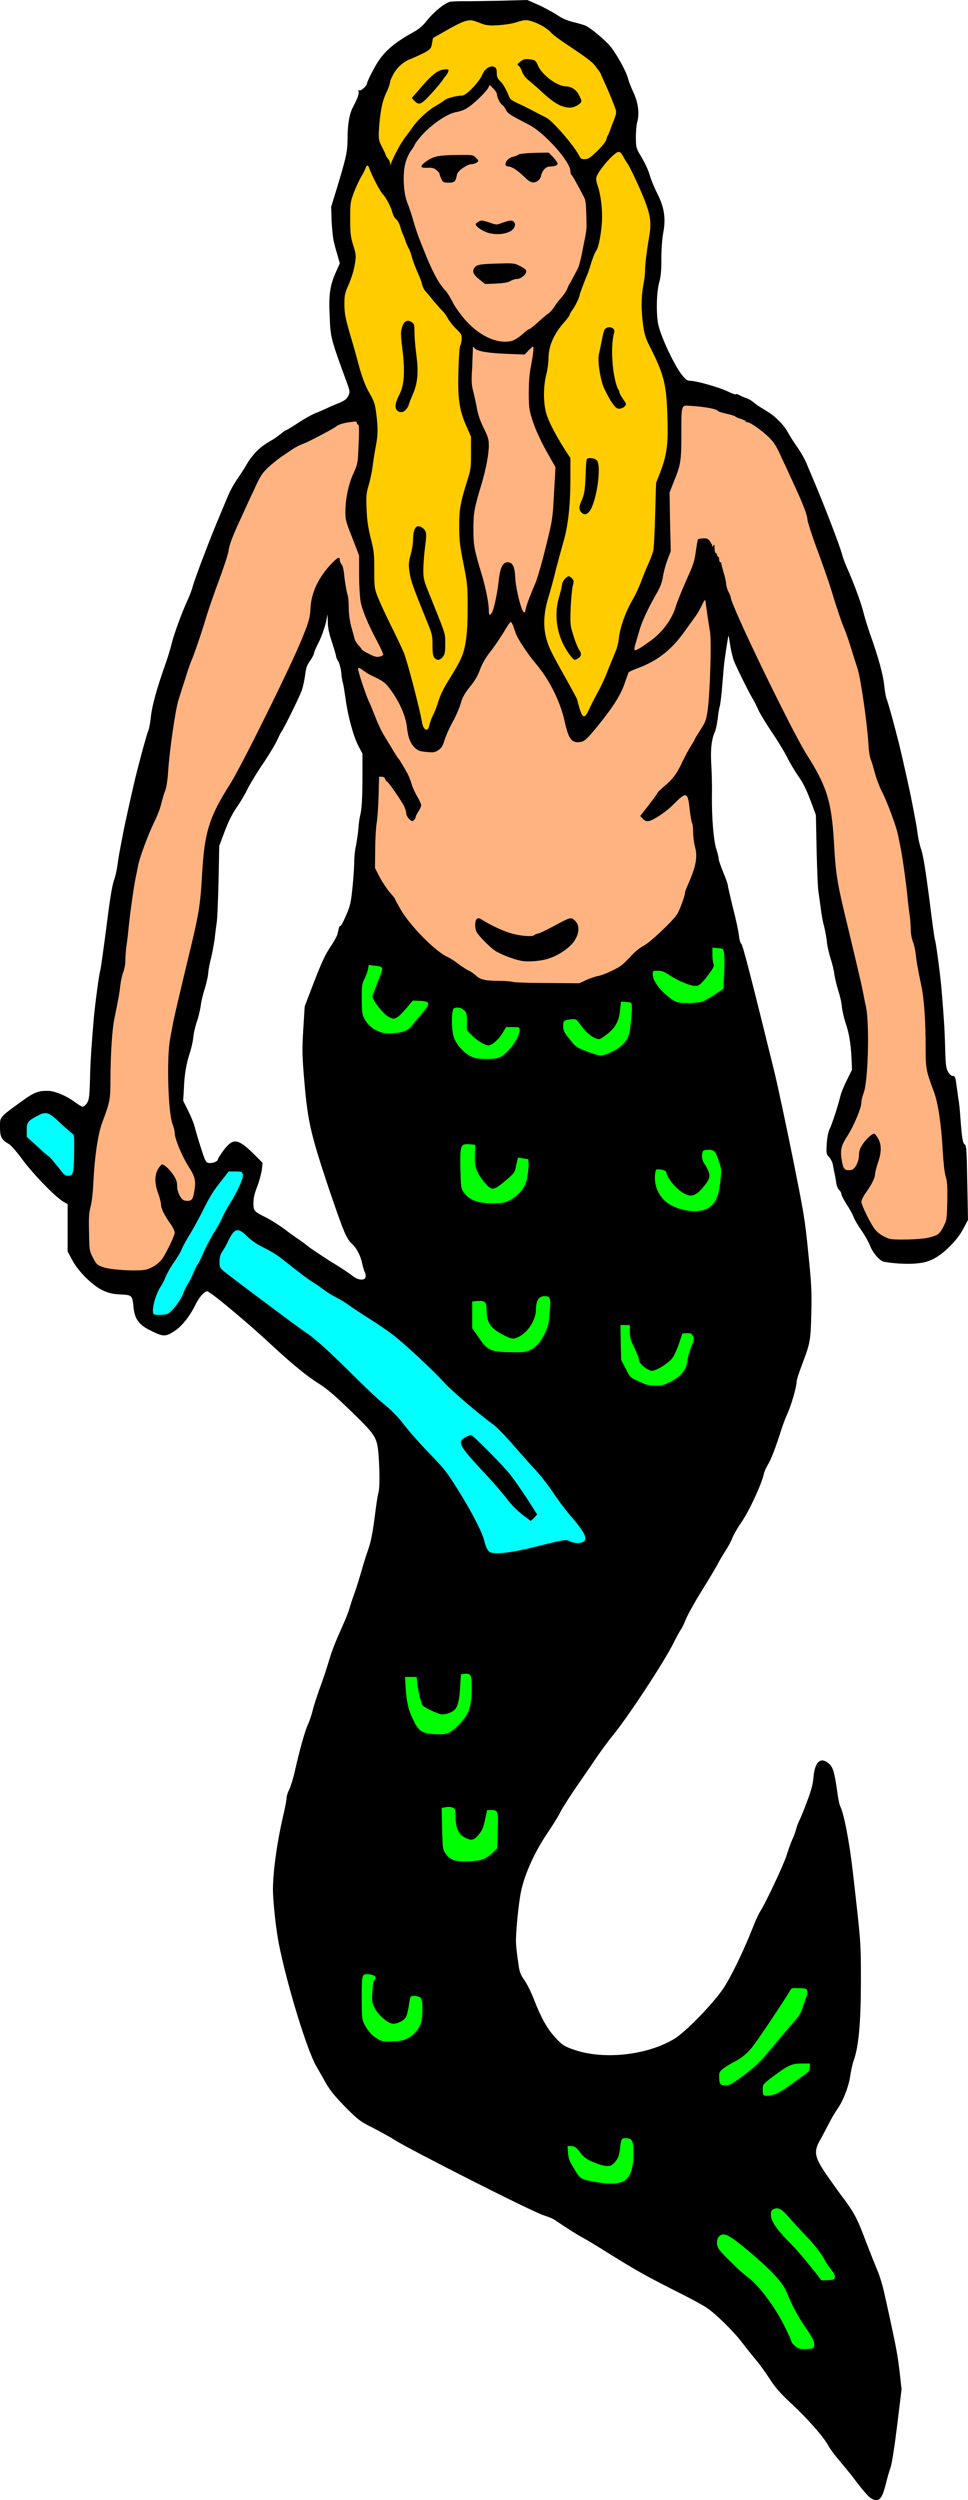
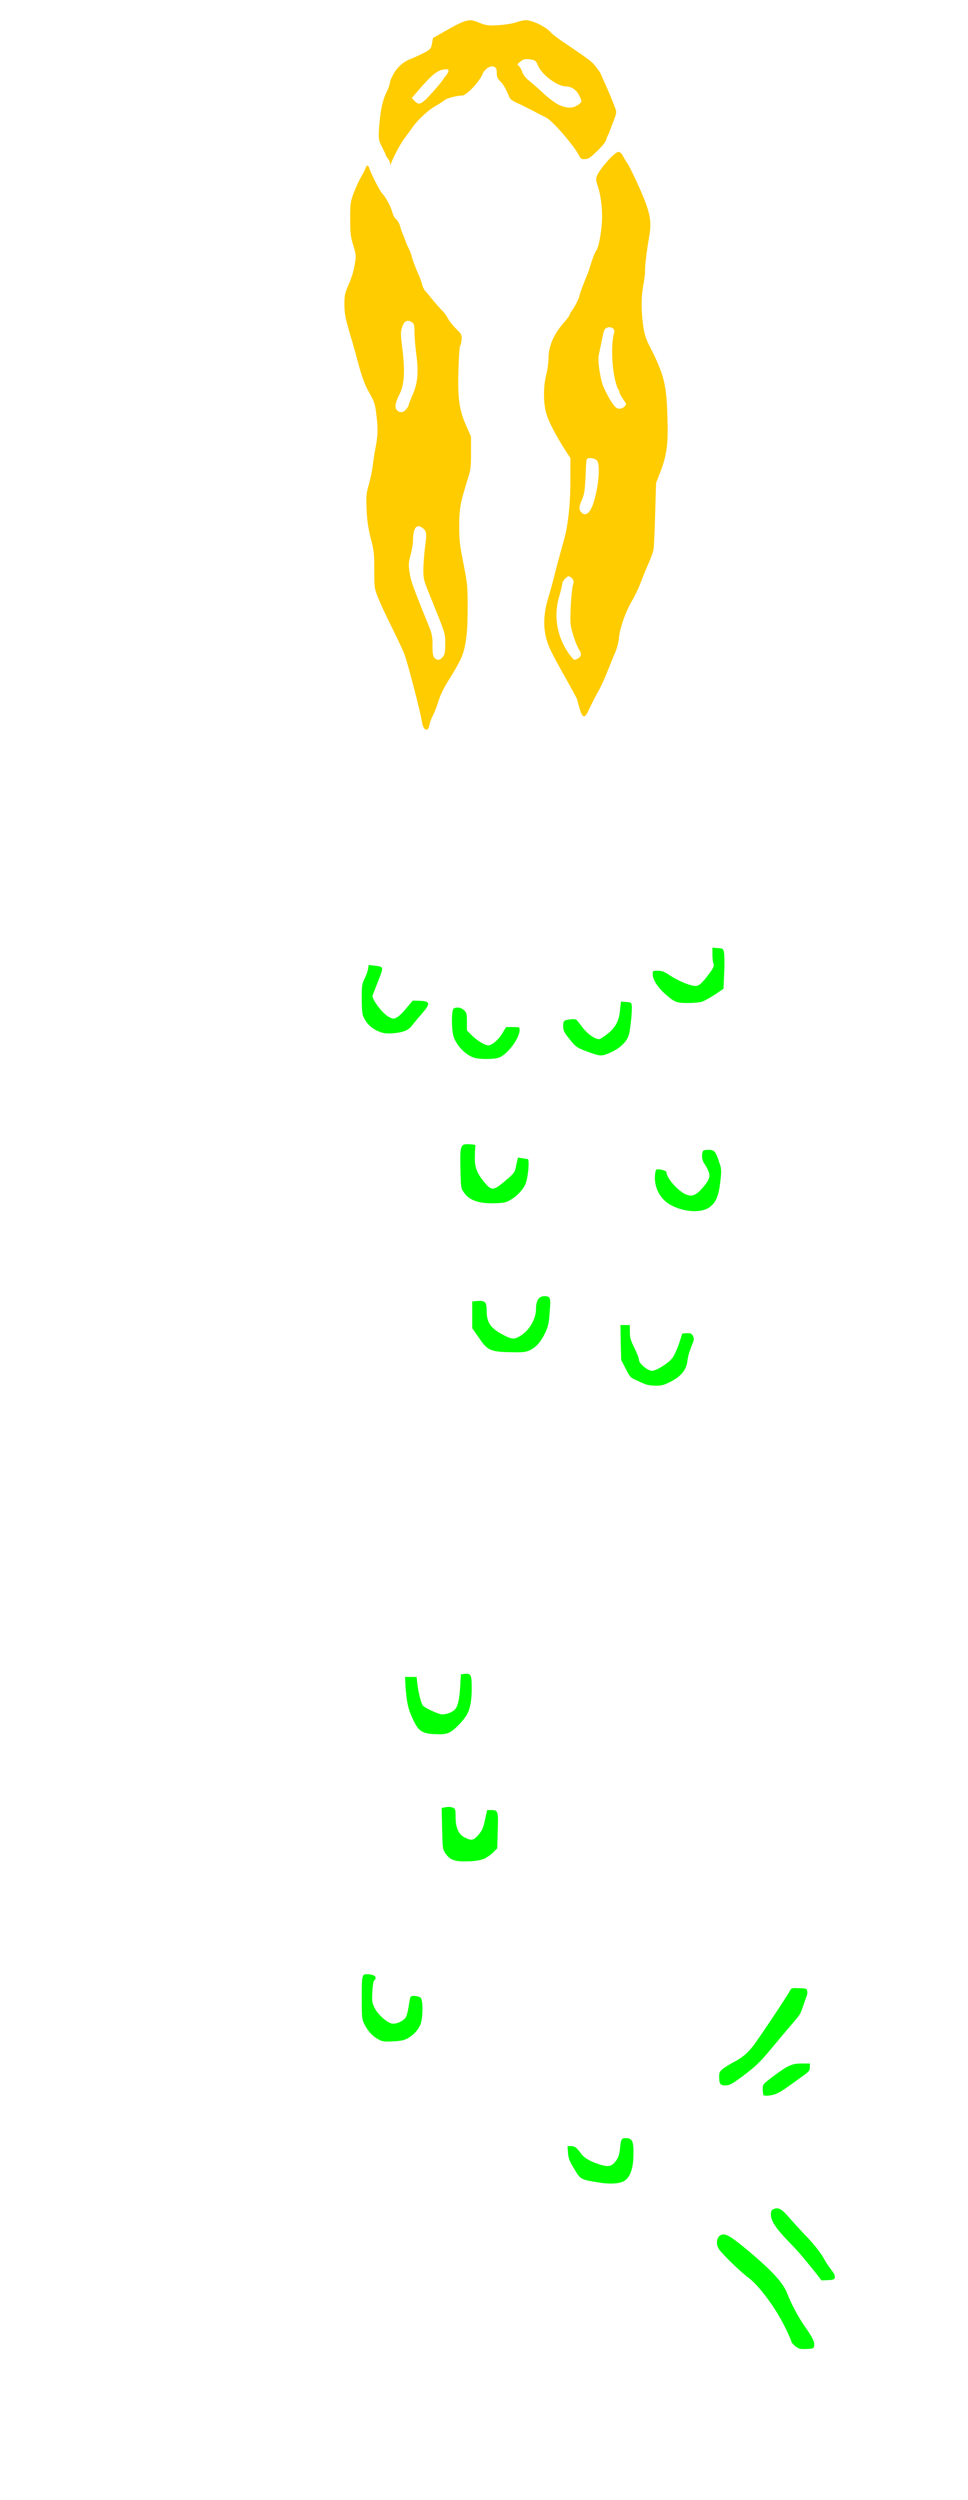
<svg xmlns="http://www.w3.org/2000/svg" width="40.22mm" height="103.87mm" fill-rule="evenodd" stroke-linejoin="round" stroke-width="28.222" preserveAspectRatio="xMidYMid" version="1.2" viewBox="0 0 4022 10387" xml:space="preserve">
  <defs class="TextShapeIndex">
  
 </defs>
  <defs class="EmbeddedBulletChars">
  
  
  
  
  
  
  
  
  
  
 </defs>
  <g>
-     <path d="m1519 5305c1-5 0-13-3-19-3-5-8-22-11-36-7-34-23-64-42-82-25-23-36-52-97-231-75-225-87-277-101-439-10-116-10-134-5-221l6-96 31-81c40-105 55-136 81-174 12-18 23-39 25-48 5-26 8-33 11-31 2 2 13-18 24-44 18-42 20-52 27-120 4-40 7-89 7-107s3-46 7-62c3-16 8-47 10-69 1-22 5-49 8-59 6-26 9-68 9-168v-87l-17-32c-21-41-44-126-53-195-4-28-9-59-11-66-3-8-6-28-7-44-2-17-7-36-12-46-6-8-10-19-10-23s-8-30-17-58c-12-36-17-60-17-83l-1-32-7 35c-5 20-17 55-28 78-12 23-21 44-21 48 0 3-5 14-11 24-20 28-22 34-27 73-3 20-9 49-15 63-13 33-69 146-80 163-5 6-13 23-19 36-5 13-30 55-55 93-26 37-56 87-68 110-11 24-33 60-47 80-17 25-33 55-49 98l-23 61-3 148c-2 81-5 159-8 174-2 14-6 43-8 64-3 21-9 55-14 76-6 21-12 52-13 69-2 18-9 46-15 65-6 18-14 50-16 69-3 19-10 50-17 68-6 19-13 48-14 65-2 17-9 47-15 65-14 43-22 87-24 148l-3 48 21 42c12 24 24 54 27 67 8 32 34 115 42 134 6 13 10 16 21 16 17 0 33-8 33-15 0-3 11-20 24-38 40-53 60-50 130 20l32 32-3 28c-2 15-10 46-19 70-12 30-16 50-16 69 0 33 2 35 52 60 20 10 55 32 79 50 23 18 49 36 57 41s25 18 38 28c13 11 56 39 95 64 40 24 80 51 91 60 22 18 51 21 54 4zm2101 5075c-11-6-34-32-82-96-12-15-35-43-51-62-16-18-36-45-44-59-20-38-86-113-156-178-48-45-67-67-91-105-18-27-43-62-58-79-14-17-39-48-55-69-36-48-114-124-151-147-15-10-74-42-131-70-128-65-162-85-270-152-47-30-96-59-109-66-20-10-65-39-117-74-6-5-27-13-45-19-45-13-561-275-623-315-15-10-54-31-86-48-54-27-61-32-115-86-44-45-62-67-81-99-13-23-31-55-41-72-39-68-122-339-156-511-12-63-24-176-24-226 1-79 18-201 46-318 6-27 11-54 11-61s5-22 11-34c6-13 16-44 22-71 20-90 44-175 56-200 5-10 13-34 18-52 4-19 18-62 31-98 13-35 30-87 38-114 15-49 22-67 61-155 11-24 22-53 25-65 3-11 12-39 20-60 8-22 20-62 28-89 7-26 20-67 28-90 11-31 18-63 27-131 6-49 13-97 16-106 6-19 6-85 1-157-6-73-12-83-101-170-78-76-112-106-148-128-48-30-114-84-201-165-92-86-251-219-262-218-12 0-32 22-48 54-25 51-58 92-91 113-35 22-44 22-96-4-48-23-66-48-71-94-5-53-6-54-54-56-34-2-47-5-74-17-44-21-103-80-128-128l-18-34v-196l-20-12c-36-23-122-112-166-171-24-33-49-62-58-67-30-17-37-29-37-69v-12c0-31 5-35 81-90 57-42 76-51 118-50 28 0 76 20 111 46 15 11 30 20 34 20s12-7 18-16c8-14 10-26 12-101 2-80 6-135 16-254 6-63 23-190 27-196 1-2 12-79 24-171 15-121 24-176 32-201 7-19 13-48 15-64s6-43 10-62c3-18 10-51 14-74 7-38 45-208 56-250 18-71 42-159 48-173 4-10 8-32 10-51 5-52 25-123 63-231 9-25 20-62 25-83 10-40 42-127 66-179 8-17 18-44 22-60 9-31 69-191 109-285 14-34 32-76 39-93s24-47 38-67 31-47 39-61c7-14 25-36 38-50 23-22 32-29 74-53 8-6 22-16 31-23 8-7 17-13 19-13 3 0 25-14 51-31s58-35 72-40c13-5 33-14 44-19 10-5 33-15 51-22 26-11 33-17 40-30 8-17 8-18-10-67-62-169-64-178-67-261-5-92 1-131 25-185l17-38-9-31c-5-17-12-42-15-55-4-13-8-52-10-86l-2-63 24-78c37-122 44-150 44-203 0-58 7-102 21-130 22-42 27-57 25-68-2-6-1-8 2-5 5 6 33-18 33-29 0-4 11-28 25-54 37-71 76-107 165-157 26-14 41-27 59-50 33-40 76-74 98-78 9-1 30-2 46-2h40c7 0 62-1 123-2l110-3 41 18c23 10 58 29 78 41 26 18 45 26 73 33 21 5 45 12 53 16 24 13 76 57 99 83 26 32 67 105 74 134 3 12 13 38 23 59 20 43 26 89 15 126-3 12-5 40-5 63 1 41 1 43 24 81 13 22 29 55 34 75 6 20 20 54 32 77 28 56 35 101 24 160-5 26-8 69-8 109 0 50-2 75-10 102-10 41-12 117-4 166 9 51 70 181 103 219 12 15 20 20 30 20 26 0 121 27 156 44 19 9 35 15 35 12 0-2 6-1 13 3s20 10 30 13c9 3 23 11 31 18s22 17 31 22c41 25 50 31 73 54 14 13 31 35 38 49 8 14 25 42 39 61 14 20 31 50 38 67s25 59 39 93c40 95 101 254 109 286 4 15 14 42 22 59 24 53 56 139 66 179 5 21 17 59 25 83 39 109 58 179 63 232 2 18 6 41 10 50 6 15 30 102 48 174 11 41 49 212 56 250 4 22 11 55 14 74 4 18 8 46 10 62 2 15 8 44 15 63 8 26 17 80 33 202 11 91 22 168 23 170 4 6 21 134 27 196 10 119 14 174 16 254 2 76 4 87 13 102 5 9 13 16 18 16 10 0 12 4 17 45 2 13 5 35 7 50 3 14 7 53 9 87 6 77 9 98 18 103 6 3 8 27 10 159l3 154-19 36c-25 49-84 107-128 128-26 12-41 15-78 18-39 2-87-1-124-8-17-3-45-35-57-64-6-16-22-45-36-65s-29-45-33-56-17-35-29-53c-12-19-22-38-22-43s-4-12-9-17c-5-4-10-16-12-26-1-9-4-28-7-41s-6-31-8-41c-2-9-9-22-15-29-12-12-12-15-10-55 2-28 6-48 12-61 10-20 35-97 45-138 3-13 15-43 27-66l21-43-2-48c-3-61-10-104-25-147-6-19-13-48-15-65-1-17-8-47-14-65-6-19-14-50-17-69-2-19-10-50-16-68-6-19-13-48-15-65-1-17-7-48-12-69-6-21-12-56-14-77-3-20-7-49-9-64-3-14-6-93-8-174l-3-147-23-62c-16-42-31-73-49-98-14-20-36-56-47-79-12-24-42-73-68-111-25-38-50-79-55-93-6-13-14-29-18-36-12-17-68-130-81-162-5-15-12-44-15-64-3-21-6-39-7-40s-9 49-17 106c-2 16-6 61-9 100s-8 78-10 86c-3 8-7 33-9 54-3 21-8 46-12 54-14 32-18 73-15 129 2 29 4 90 3 135-1 96 7 189 19 225 5 15 9 32 9 38s9 31 19 56c11 26 19 49 19 54 0 4 10 46 21 92 12 46 23 97 25 115 2 19 6 33 10 36 6 3 46 160 137 530 12 48 45 203 74 345 49 245 53 264 67 406 14 135 15 162 13 255-3 116-4 121-41 219-11 29-20 57-20 64 0 21-22 97-37 130-8 17-20 49-27 71-25 78-42 122-55 143-7 12-15 29-17 38-8 41-62 158-94 203-14 21-31 49-36 62-5 14-19 40-31 58-12 19-27 44-33 57-7 12-34 59-62 103-28 45-57 97-66 117-8 20-18 42-23 48-5 7-18 31-30 55-39 79-193 313-252 384-18 22-56 73-83 114-28 41-65 95-83 121-18 27-41 63-51 81-9 19-32 56-51 84-55 80-98 173-114 248-11 53-23 179-21 216 1 19 5 54 9 79 5 40 8 49 26 75 11 16 28 50 38 76 31 80 56 125 90 162 28 30 35 35 70 48 123 46 307 28 424-42 45-27 154-138 201-205 33-47 90-165 130-268 9-23 21-48 26-56 19-27 98-194 111-236 7-23 18-53 24-66s13-32 15-41 8-25 13-35 20-46 32-79c18-47 24-70 27-101 5-65 30-87 64-57 17 15 23 34 35 118 3 26 9 52 11 57 16 29 39 149 53 271 35 306 34 296 34 458 0 168-9 269-29 327-6 16-13 48-16 71-7 43-29 100-54 135-8 11-25 40-37 64-13 25-29 56-37 69-21 40-18 62 13 112 14 23 48 70 74 106 59 78 69 97 107 198 17 44 38 97 47 118s21 60 27 86 18 81 27 122c26 121 30 142 39 216l8 71-18 148c-11 90-22 159-27 175-5 14-15 47-21 73-16 63-29 75-60 58z" />
-     <path d="m2191 6308 14 11 14-13 13-14-41-64c-23-35-54-80-69-99-28-37-157-167-165-167-3 0-12 3-19 7-41 20-34 34 77 153 34 36 73 82 87 100 23 31 54 62 89 86zm34 118c-91 23-153 31-182 25-14-3-23-17-30-47-10-39-50-118-107-209-49-79-59-92-123-158-38-39-82-89-98-110-30-40-62-72-106-107-14-12-63-58-107-102-93-93-165-159-200-181-25-16-303-224-340-254-19-16-20-18-20-41 0-19 3-29 12-43 7-10 17-28 23-41 26-55 41-60 77-24 15 15 38 32 61 44 49 24 69 37 113 73 47 37 83 65 108 80 12 7 31 21 43 30s35 23 51 31 40 23 53 33c13 9 50 34 82 54s76 50 97 66c48 37 160 141 211 196 32 36 137 126 211 181 13 10 49 47 78 81 30 34 70 80 91 102 20 21 53 63 73 93 19 29 51 72 70 94 64 74 78 102 57 114-14 7-37 6-54-2-17-9-20-9-144 22zm-1533-966c-19 4-49 4-53 0-12-12 7-84 30-117 5-7 14-24 19-38 6-14 21-42 35-61 14-20 29-45 33-56s18-35 29-54c12-18 36-62 54-97 34-69 47-89 86-138l25-32h28c26 0 28 1 31 12 4 14-23 74-56 125-12 20-26 45-31 58-5 12-21 41-36 64-14 24-33 59-41 79s-19 42-24 48c-5 7-13 24-18 37-6 14-15 33-22 43-6 10-15 27-19 39-13 35-52 84-70 88zm-384-675c0 39-2 77-5 84-3 12-7 15-18 16-13 1-18-2-44-37-17-21-33-40-36-42-4-2-27-21-50-43l-44-40v-28c0-33 5-38 44-59 38-20 46-17 99 33 17 16 37 33 43 38 12 8 12 8 11 78z" fill="#0ff" />
    <path d="m3343 9664c33 47 42 65 40 81-2 12-3 13-33 14-27 1-32-1-46-12-9-7-16-16-16-19 0-4-13-33-29-65-38-77-107-169-148-199-32-23-110-99-124-120-17-26-6-61 19-61 18 1 39 15 102 67 103 87 147 135 164 181 15 39 45 96 71 133zm126-203c-2 9-5 11-29 12l-27 1-23-30c-61-76-77-94-116-134-51-53-71-84-71-109 0-14 2-19 11-23 19-9 34-1 63 33 15 17 43 48 62 68 44 45 75 85 88 111 6 11 18 29 27 40 10 13 16 24 15 31zm-871-403c-18 14-60 18-112 9-74-12-74-12-100-56-20-32-24-43-26-67l-2-28h14c16 0 24 6 42 31 15 20 39 33 79 46 36 11 49 7 66-15 10-14 14-26 17-50 4-42 6-45 24-45 27 0 33 13 32 66 0 56-12 92-34 109zm732-429c-66 48-82 59-101 68s-50 13-57 7c-1-2-3-13-3-24 0-21 1-21 44-54 62-46 77-53 118-53h34v16c0 14-4 18-35 40zm-106-141c-66 80-79 93-140 139-44 32-53 37-70 37-22 0-26-6-26-39 0-15 3-20 18-32 10-7 28-18 39-24 38-19 62-39 88-74s141-207 150-226c5-10 9-10 38-9s32 2 33 13c1 6 0 16-3 21-2 6-9 25-15 43-8 26-16 39-35 60-13 15-48 56-77 91zm-1533-18c-13 7-31 10-60 11-35 2-43 1-60-9-23-12-43-34-58-64-9-18-10-28-10-103 0-99 1-103 21-103 32 0 46 12 30 27-3 3-6 24-7 48-2 38-1 44 10 66 13 26 49 59 71 64 18 3 47-9 58-26 4-6 9-26 12-45 3-20 6-37 8-40 4-7 34-4 42 4 9 9 10 67 2 101-6 26-30 54-59 69zm322-748c-15 6-35 10-65 11-56 2-76-4-95-30-14-20-14-20-16-106l-2-86 18-3c10-2 22-1 29 2 10 5 11 8 11 38 0 46 12 73 38 86 28 14 36 13 57-11 15-18 20-28 27-62l9-41h18c28 0 29 6 26 87l-2 72-16 16c-9 10-26 21-37 27zm-144-525c-13 6-27 9-48 8-67-1-82-10-107-66-18-38-24-65-29-130l-2-42h48l3 28c4 35 16 83 23 91 8 9 56 32 75 36 19 3 49-8 60-22s17-42 20-92l3-52 16-2c26-2 29 4 29 61 0 55-8 91-24 115-18 27-49 57-67 67zm918-1457c-27 14-38 17-60 17-34-1-39-2-77-20-31-13-32-15-50-50l-19-37-2-73-1-72h39v28c0 24 3 35 19 67 10 21 19 43 19 50 0 15 36 45 54 45s66-30 84-52c8-10 20-37 28-60l14-43 18-1c16-1 20 0 26 11 5 10 5 15 0 28-15 37-20 54-23 77-4 36-27 64-69 85zm-586-130c-15 7-30 9-69 8-93-1-106-6-142-60l-28-40v-111l21-2c33-2 39 4 39 40 0 51 17 75 75 104 31 16 40 16 65 1 36-21 65-70 65-111 0-36 12-54 35-54 25 0 27 6 22 65-3 44-5 57-18 86-18 38-38 61-65 74zm792-701c-7 61-19 89-47 108-34 23-102 19-156-9-42-21-69-66-69-114 0-17 3-32 5-34 9-6 43 3 43 10 0 22 42 72 76 90 28 14 46 8 75-26 27-31 33-47 23-69-4-10-11-24-17-31-9-13-12-35-6-50 2-5 9-7 23-7 25 0 30 5 45 51 10 28 10 33 5 81zm-809 8c-9 24-35 52-63 68-18 11-27 13-66 14-65 2-105-12-127-44-13-18-13-21-15-99-2-99 0-105 39-102 22 1 25 2 23 11-1 5-2 25-2 45-1 41 10 67 43 106 29 33 35 32 97-22 24-21 27-25 32-54l7-31 17 3c9 1 19 3 23 3 9 0 3 73-8 102zm-114-522c-20 6-72 6-95 1-35-9-73-45-89-85-11-29-11-118 0-122 15-6 30-3 42 8 11 10 12 15 12 48v36l22 22c23 22 53 40 67 40 15 0 42-23 58-50l16-26h28c27 0 28 0 28 12 0 36-54 106-89 116zm459-19c-31 13-35 13-97-10-36-14-40-17-65-48-23-29-27-36-27-54 0-24 2-25 30-29 15-2 23-1 27 4 3 3 15 18 26 33 23 29 59 51 71 44 56-34 77-65 82-117l4-38 22 2c20 1 22 2 23 16 1 7 0 38-4 69-5 46-8 57-19 74-15 22-39 40-73 54zm-846-93c-23 9-72 14-92 8-39-10-67-34-82-69-4-8-6-36-6-73 0-53 1-61 11-82 7-12 13-31 15-40l3-18 25 3c39 5 38 3 13 67-10 26-20 52-22 57-4 15 41 74 66 88 19 10 21 10 35 3 8-4 26-22 40-39l26-31 31 1c43 2 44 11 3 58-17 19-34 41-39 47-4 7-17 16-27 20zm1233-121c-9 3-35 5-59 5-48 0-54-3-95-39-30-27-50-59-50-79 0-16 0-16 21-16 18 0 28 4 56 23 39 24 85 42 105 40 10-1 20-10 39-33 31-40 36-49 31-61-2-5-4-22-4-37v-28l22 2c21 1 23 2 26 18 2 9 3 47 1 84l-3 67-37 25c-20 13-44 26-53 29z" fill="#0f0" />
-     <path d="m635 5263c-22 12-32 14-66 15-47 1-115-5-136-12-28-9-32-12-47-41-14-28-15-30-16-105-2-62 0-82 6-105 5-17 10-58 12-105 5-103 19-200 37-247 33-88 34-96 34-190 1-104 7-198 17-245 17-82 21-106 24-135 2-17 7-41 12-54s9-34 9-51c0-15 2-43 5-62 3-20 7-55 9-78 7-66 19-149 26-188 4-20 10-49 13-65 7-35 44-135 70-186 10-21 23-54 27-74 5-19 12-43 16-52s9-40 11-69c5-88 31-269 44-307 6-19 18-58 27-85 8-28 20-62 26-76 12-29 35-95 53-153 16-55 38-118 72-210 16-45 30-89 30-95 0-17 18-65 50-133 14-30 38-84 55-119 25-56 33-68 57-92 16-15 41-35 55-45 15-10 37-25 49-33s33-19 46-23c23-9 122-61 136-72 9-8 34-15 62-18 18-3 23-2 23 4 0 4 2 7 5 7 4 0 5 22 2 81-3 81-4 82-21 121-21 44-34 108-34 161 0 33 3 43 29 108l28 73v79c0 43 3 93 6 110 5 34 33 101 71 171 13 25 23 47 23 51 0 3-7 8-15 9-12 3-22 0-45-12-17-8-30-17-30-19s-6-10-13-17-14-19-16-27-8-31-14-51c-6-24-10-51-10-78 0-22-2-46-5-53-3-8-8-37-12-65-3-33-7-55-12-60-4-5-8-13-8-19 0-15-7-13-30 10-57 58-89 123-92 192-2 37-7 55-35 124-48 118-253 533-300 606-85 134-105 197-115 367-8 140-12 166-64 379-27 113-53 223-57 245-4 23-10 52-12 65-15 75-9 308 10 355 5 13 9 30 9 38 0 22 30 95 56 136 29 45 33 62 25 107-6 35-12 41-39 37-15-2-32-34-32-61 0-16-4-28-14-43-15-24-42-49-50-46-3 1-10 10-16 20-14 25-14 58 1 100 7 18 12 39 12 47 0 16 14 44 39 79 10 14 18 31 18 37 0 12-32 79-52 109-8 11-24 25-39 33zm3223-121c-35 8-146 11-165 4-29-11-50-26-63-46-20-30-51-95-51-107 0-6 8-23 18-37 25-35 39-63 39-79 0-7 6-28 12-47 15-42 15-74 1-99-6-11-13-20-16-21-8-2-35 22-50 46-10 15-14 28-14 43 0 28-17 59-32 62-27 3-33-2-39-38-8-45-4-62 25-107 26-41 56-114 56-136 0-8 4-25 9-38 19-46 25-280 11-355-3-13-9-42-13-64-4-23-30-133-57-246-52-213-56-238-64-379-10-169-30-233-115-366-64-103-314-619-314-651 0-3-4-13-10-24-5-10-9-25-9-32 0-8-5-30-11-48-5-19-10-36-9-38 0-2-1-3-4-3s-5-6-5-12c0-7-2-12-5-12-2 0-4-3-4-7s-2-7-5-7-5-9-5-21c0-15-1-18-5-10-2 5-4 6-4 3 0-4-5-13-10-21-9-12-13-13-29-12-11 0-20 2-21 4-2 2-5 25-9 50-5 41-11 57-40 121-18 41-38 90-44 110-14 48-52 101-97 135-43 32-69 48-73 44-2-2-1-11 2-21s10-35 16-55c10-38 35-93 74-161 15-26 22-45 26-71 3-20 12-51 19-69l13-34-3-122-2-122 13-33c34-83 36-94 36-211 0-121-1-119 36-116 65 4 111 13 117 22 1 2 17 7 35 11s34 9 36 11c1 2 11 7 23 10 11 4 20 8 20 10 0 3 3 4 7 4 12 0 58 33 88 61 24 24 32 36 57 92 17 35 41 89 55 119 32 69 50 117 50 133 0 7 14 50 30 96 34 91 56 155 73 209 17 58 40 125 52 153 6 14 18 49 26 76 9 28 21 66 27 85 13 38 39 220 45 308 1 30 6 60 10 69 4 10 11 33 16 53 5 19 17 53 27 74 26 50 63 151 70 186 3 15 9 44 13 64 7 39 19 122 26 188 2 24 6 59 9 78s5 47 5 63 4 38 9 51c5 12 10 36 12 53 3 30 7 53 24 135 10 47 17 142 17 245 0 94 1 102 34 190 18 47 32 144 37 248 3 46 7 87 12 104 7 23 8 44 7 105-2 75-2 77-17 106-16 30-22 34-61 44zm-1696-1151c28 7 87 2 119-9 50-17 98-53 113-86 14-29 12-55-5-71s-19-15-87 22c-28 15-57 29-65 31s-16 5-18 7c-4 7-47 5-86-5-34-8-89-33-129-58-13-8-17-9-23-4-9 8-9 42 1 57 15 22 57 63 75 75 22 14 72 34 105 41zm275 80-30 14-127-1c-70 0-136-2-146-4-10-3-38-5-62-5-53 0-76-5-92-20-7-7-20-16-29-21-10-4-30-17-46-29-15-12-36-25-45-29-47-20-151-124-192-192-15-25-27-48-27-50 0-1-9-13-21-26-11-13-30-41-42-63l-20-39 1-77c0-41 3-91 6-109s7-69 8-113l2-80h11c7 0 12 3 14 9s5 10 7 10c5 0 56 74 71 101 5 11 10 26 10 33 0 6 6 17 12 23 10 9 13 10 19 5 4-3 8-9 8-13s5-14 12-24c6-10 11-21 11-26 0-4-7-20-16-35s-20-39-24-54c-5-15-12-33-16-41-13-24-36-62-39-64-2-2-12-17-22-34s-26-43-35-58c-10-15-26-48-36-74-10-25-22-56-28-68-11-21-46-126-46-137 0-8 5-7 22 6 9 7 25 17 37 22 48 23 56 29 81 65 36 51 58 105 63 149 4 41 15 69 34 86 11 10 20 14 47 16 30 3 35 2 50-8 13-9 18-17 26-44 6-18 20-50 32-71s27-55 33-74c8-29 16-44 39-73 21-25 34-48 43-74 10-25 23-48 42-72 16-20 40-56 55-80 14-24 27-44 30-44 4 0 9 11 19 42 7 24 49 88 86 132 56 66 100 155 119 238 17 78 30 93 69 86 14-3 24-12 63-59 66-81 98-130 116-180 8-23 16-45 17-48 0-3 15-10 31-16 91-33 149-79 207-162 20-28 39-54 43-60 4-5 15-23 23-40 10-21 15-28 16-22 3 26 15 108 19 129 7 41 0 258-10 329-6 39-9 47-29 78-12 19-24 38-25 42-2 5-11 20-20 34-9 15-22 40-30 56-21 47-38 71-72 100-18 15-32 29-32 31s-16 24-36 50l-36 46 11 12c10 9 15 11 26 9 20-5 72-39 99-67 56-56 61-55 69 13 3 29 8 57 10 61 3 5 5 22 5 39 0 16 3 43 7 58 13 47 5 85-32 168-5 11-9 23-9 26 0 13-23 76-34 91-21 31-111 115-137 129-17 8-39 27-60 50-28 30-40 39-73 54-21 11-47 20-57 22-10 1-31 9-48 16zm-366-1649c-5 44-19 110-27 123-9 15-13 12-13-10 0-29-13-94-29-147-32-105-35-123-35-190 0-68 3-85 35-191 17-58 29-119 29-157 0-25-3-35-21-71-13-26-23-54-27-75-3-18-10-50-15-71-9-34-10-46-6-107 1-38 3-74 3-79-1-9 0-9 6-1 10 13 54 21 135 24l74 3 16-17c9-9 17-16 18-16 5 0 2 29-7 76-7 35-10 70-10 116 0 58 2 72 13 107 13 43 39 100 77 165l21 37-6 108c-6 107-6 110-34 222-15 63-35 132-44 153-25 58-41 103-41 113 0 5-3 8-6 7-10-3-33-93-36-141-2-50-11-67-32-67s-32 24-38 86zm-78-1260 23 18 47-2c34-2 50-5 59-11 6-4 18-8 26-8 18 0 43-23 38-35-1-4-13-13-26-19-23-12-26-12-96-10-74 2-86 5-95 21-7 15-1 26 24 46zm41-193c44 10 93-1 103-25 4-11 4-15-1-21-7-9-16-9-47 2-26 10-26 10-54 0-33-11-36-11-50-2-11 8-11 8-3 18 11 11 32 23 52 28zm-208-248c0 3 3 12 7 21 8 16 10 17 31 17 25 0 29-4 35-35 4-15 41-41 60-42 7 0 17-3 22-7 9-6 9-7-3-19-13-13-13-13-80-12-44 0-75 3-91 8-25 7-59 33-56 41 1 3 12 5 25 4 18-1 27 1 37 9 7 6 13 13 13 15zm356 17c22 22 36 25 53 13 6-4 12-13 13-21 5-21 20-38 35-38 20 0 34-5 34-12 0-3-8-15-18-26l-19-20-59 1c-35 1-62 4-66 7s-13 7-22 9c-30 6-46 41-19 41 13 0 38 17 68 46zm-54 678c-52 14-121-12-179-70-24-23-58-69-70-94-8-16-19-34-25-41-28-29-51-70-81-142-33-81-41-102-56-153-8-28-18-58-22-67-20-45-24-137-7-183 5-15 15-35 22-43 6-9 12-18 12-19 0-6 29-42 46-58 46-44 97-76 131-81 11-2 30-8 40-15 25-14 79-66 89-84l7-13 15 15c8 8 15 19 15 24 0 12 13 39 22 44 4 2 10 11 15 20 8 16 16 21 97 63 64 33 171 153 171 192 0 8 2 14 4 15 3 1 22 34 54 96 5 10 7 29 8 65 1 28 1 53 1 57s-2 24-6 43c-4 20-11 54-15 76-5 22-11 45-15 52-3 7-12 23-19 36-6 13-14 26-16 29s-7 13-10 22c-4 9-15 25-24 35-10 11-23 27-28 37-6 9-18 23-26 29-9 5-29 23-45 38-17 15-33 27-35 27-3 0-16 10-29 22s-32 23-41 26z" fill="#ffb380" />
    <path d="m1797 2681c0 34 2 45 8 52 11 12 23 11 35-4 8-10 10-19 10-55 0-45 3-34-69-213-20-49-22-58-22-93 0-21 3-64 7-95 8-60 7-68-14-82-23-15-36 5-36 57 0 10-4 36-10 57-9 35-9 43-4 75 5 33 14 59 73 204 21 51 22 57 22 97zm-148-977c11 12 28 11 39-4 6-7 10-15 10-17 0-3 7-21 16-42 22-49 26-95 15-174-4-31-7-71-7-89 0-29-1-33-12-40-18-12-33-3-40 24-6 18-5 32 2 89 11 90 8 146-11 185-19 36-22 57-12 68zm135 1308c-5 32-26 23-31-14-8-48-61-253-75-286-8-19-33-72-55-116s-46-97-54-117c-13-34-14-39-14-111 0-68-1-80-15-133-11-45-15-74-17-121-2-57-1-66 10-102 6-23 13-55 15-72s7-52 12-78c11-56 11-83 3-146-5-39-9-50-28-83-16-27-27-57-40-100-9-34-23-85-31-112-29-97-33-116-33-158 0-38 2-45 19-84 11-26 21-58 24-80 6-36 6-40-6-79-11-36-13-49-13-110 0-68 1-71 16-112 9-23 23-53 31-66s15-28 17-34c4-13 11-13 15 0 8 25 45 98 56 108 14 15 35 54 41 79 3 10 9 22 14 25s13 16 17 28c3 13 10 32 15 42 4 11 8 21 9 24 0 3 5 13 10 24 6 10 13 29 16 42 3 12 13 38 21 57 9 19 18 42 20 52s8 23 13 29c6 6 22 25 35 42 14 16 31 36 38 42 7 7 17 21 22 31s20 29 34 43c23 22 24 25 23 45-1 12-4 23-6 25-2 1-6 46-7 100-4 119 3 168 33 235l19 43v67c0 62-1 70-15 114-30 96-34 121-34 191 0 57 2 78 18 157 17 87 17 94 17 186 0 68-3 109-9 143-9 50-18 71-76 164-15 24-30 56-36 76s-16 47-23 60-13 31-15 40zm541-539c-29 91-8 189 53 261 9 9 9 9 21 3 17-9 19-21 7-38-6-9-17-36-24-60-13-41-13-45-11-114 2-39 6-81 9-92 5-18 4-21-3-30-5-5-11-9-14-9-8 0-26 20-27 31 0 5-5 27-11 48zm90-345c10 12 22 11 33-2 29-34 52-184 33-212-8-11-37-15-43-6-2 3-4 35-5 72-3 58-5 71-14 94-14 30-15 42-4 54zm90-527c7 18 22 47 33 65 18 27 24 32 35 32 8 0 17-4 22-9 9-10 8-10-6-31-8-11-15-24-15-27 0-4-2-9-4-12-8-8-20-57-24-102-5-54-3-106 6-136 5-15-15-27-31-19-11 5-12 8-24 69-3 15-7 34-9 43-5 25 4 88 17 127zm-23 1278c-11 20-26 50-34 67-18 41-27 40-40-3-5-18-10-35-10-37s-20-39-44-82c-25-44-54-97-64-118-34-69-38-138-11-226 8-25 22-77 31-115 10-38 24-89 31-114 19-63 29-153 29-259v-89l-21-32c-41-64-69-119-79-152-13-45-13-114 0-164 5-19 9-50 9-67 0-48 21-98 60-143 17-19 29-36 28-37s3-9 9-17c12-15 32-56 32-64 0-5 19-55 32-86 4-9 10-27 13-38 9-30 19-55 25-63 9-12 20-68 23-119 3-52-5-115-19-153-4-11-6-24-4-31 6-27 75-106 92-106 6 0 12 6 17 15s14 25 22 36c7 11 29 56 49 101 44 101 51 134 39 201-11 66-17 116-17 144 0 14-4 41-8 62-8 45-8 100 0 160 5 36 10 54 25 84 62 121 72 161 76 296 4 116-2 159-30 233l-17 43-4 133c-2 73-5 141-8 150-2 9-11 32-19 51-9 19-23 54-32 78s-25 58-36 76c-28 48-50 111-55 153-2 20-8 46-15 61-6 15-21 51-33 81-11 29-30 70-42 90zm-771-2472 11 12c19 20 28 16 70-30 21-23 42-48 47-56s11-16 14-19 7-10 9-15c3-9 2-11-8-11-33 0-57 18-122 95zm612 29c33 15 57 15 80-1 16-12 16-13 3-39-10-22-32-37-54-37-36 0-99-47-116-85-8-19-12-24-25-26-26-5-37-3-50 9-13 10-13 12-5 17 4 4 11 15 14 26 5 12 14 24 28 35 11 9 38 32 59 52 24 22 49 41 66 49zm-676 195c-10 19-20 41-22 47-3 11-3 11-4 2 0-5-4-15-10-22-5-6-9-14-9-16s-7-16-15-32c-13-25-14-30-13-64 5-81 14-126 32-163 8-15 15-38 15-45 0-2 5-13 11-25 17-33 43-57 79-70 17-7 42-19 56-26 22-13 25-17 28-37l4-22 58-33c31-18 67-36 79-38 20-5 26-4 54 7s36 13 78 11c29-2 57-6 76-12 38-12 45-12 76-1 31 12 57 29 71 45 6 7 38 31 72 53 93 63 99 68 117 93 10 12 17 24 17 26 0 1 7 16 14 32 21 45 47 110 49 121 0 5 0 12-2 16-1 4-8 24-16 43-7 20-14 38-16 41-2 2-5 11-7 18-2 8-17 28-37 47-29 28-37 34-51 34-14 1-18-1-24-13-21-42-110-145-137-159-10-5-34-17-54-28-19-10-49-25-65-32-22-10-32-17-35-26-12-30-25-54-38-66-11-11-14-18-14-34 0-15-2-21-10-25-15-8-40 7-49 30-14 33-67 89-85 89-22 0-63 11-73 19-5 5-23 16-40 26-31 18-72 57-93 87-5 8-19 26-30 41-11 14-27 41-37 61z" fill="#fc0" />
  </g>
</svg>